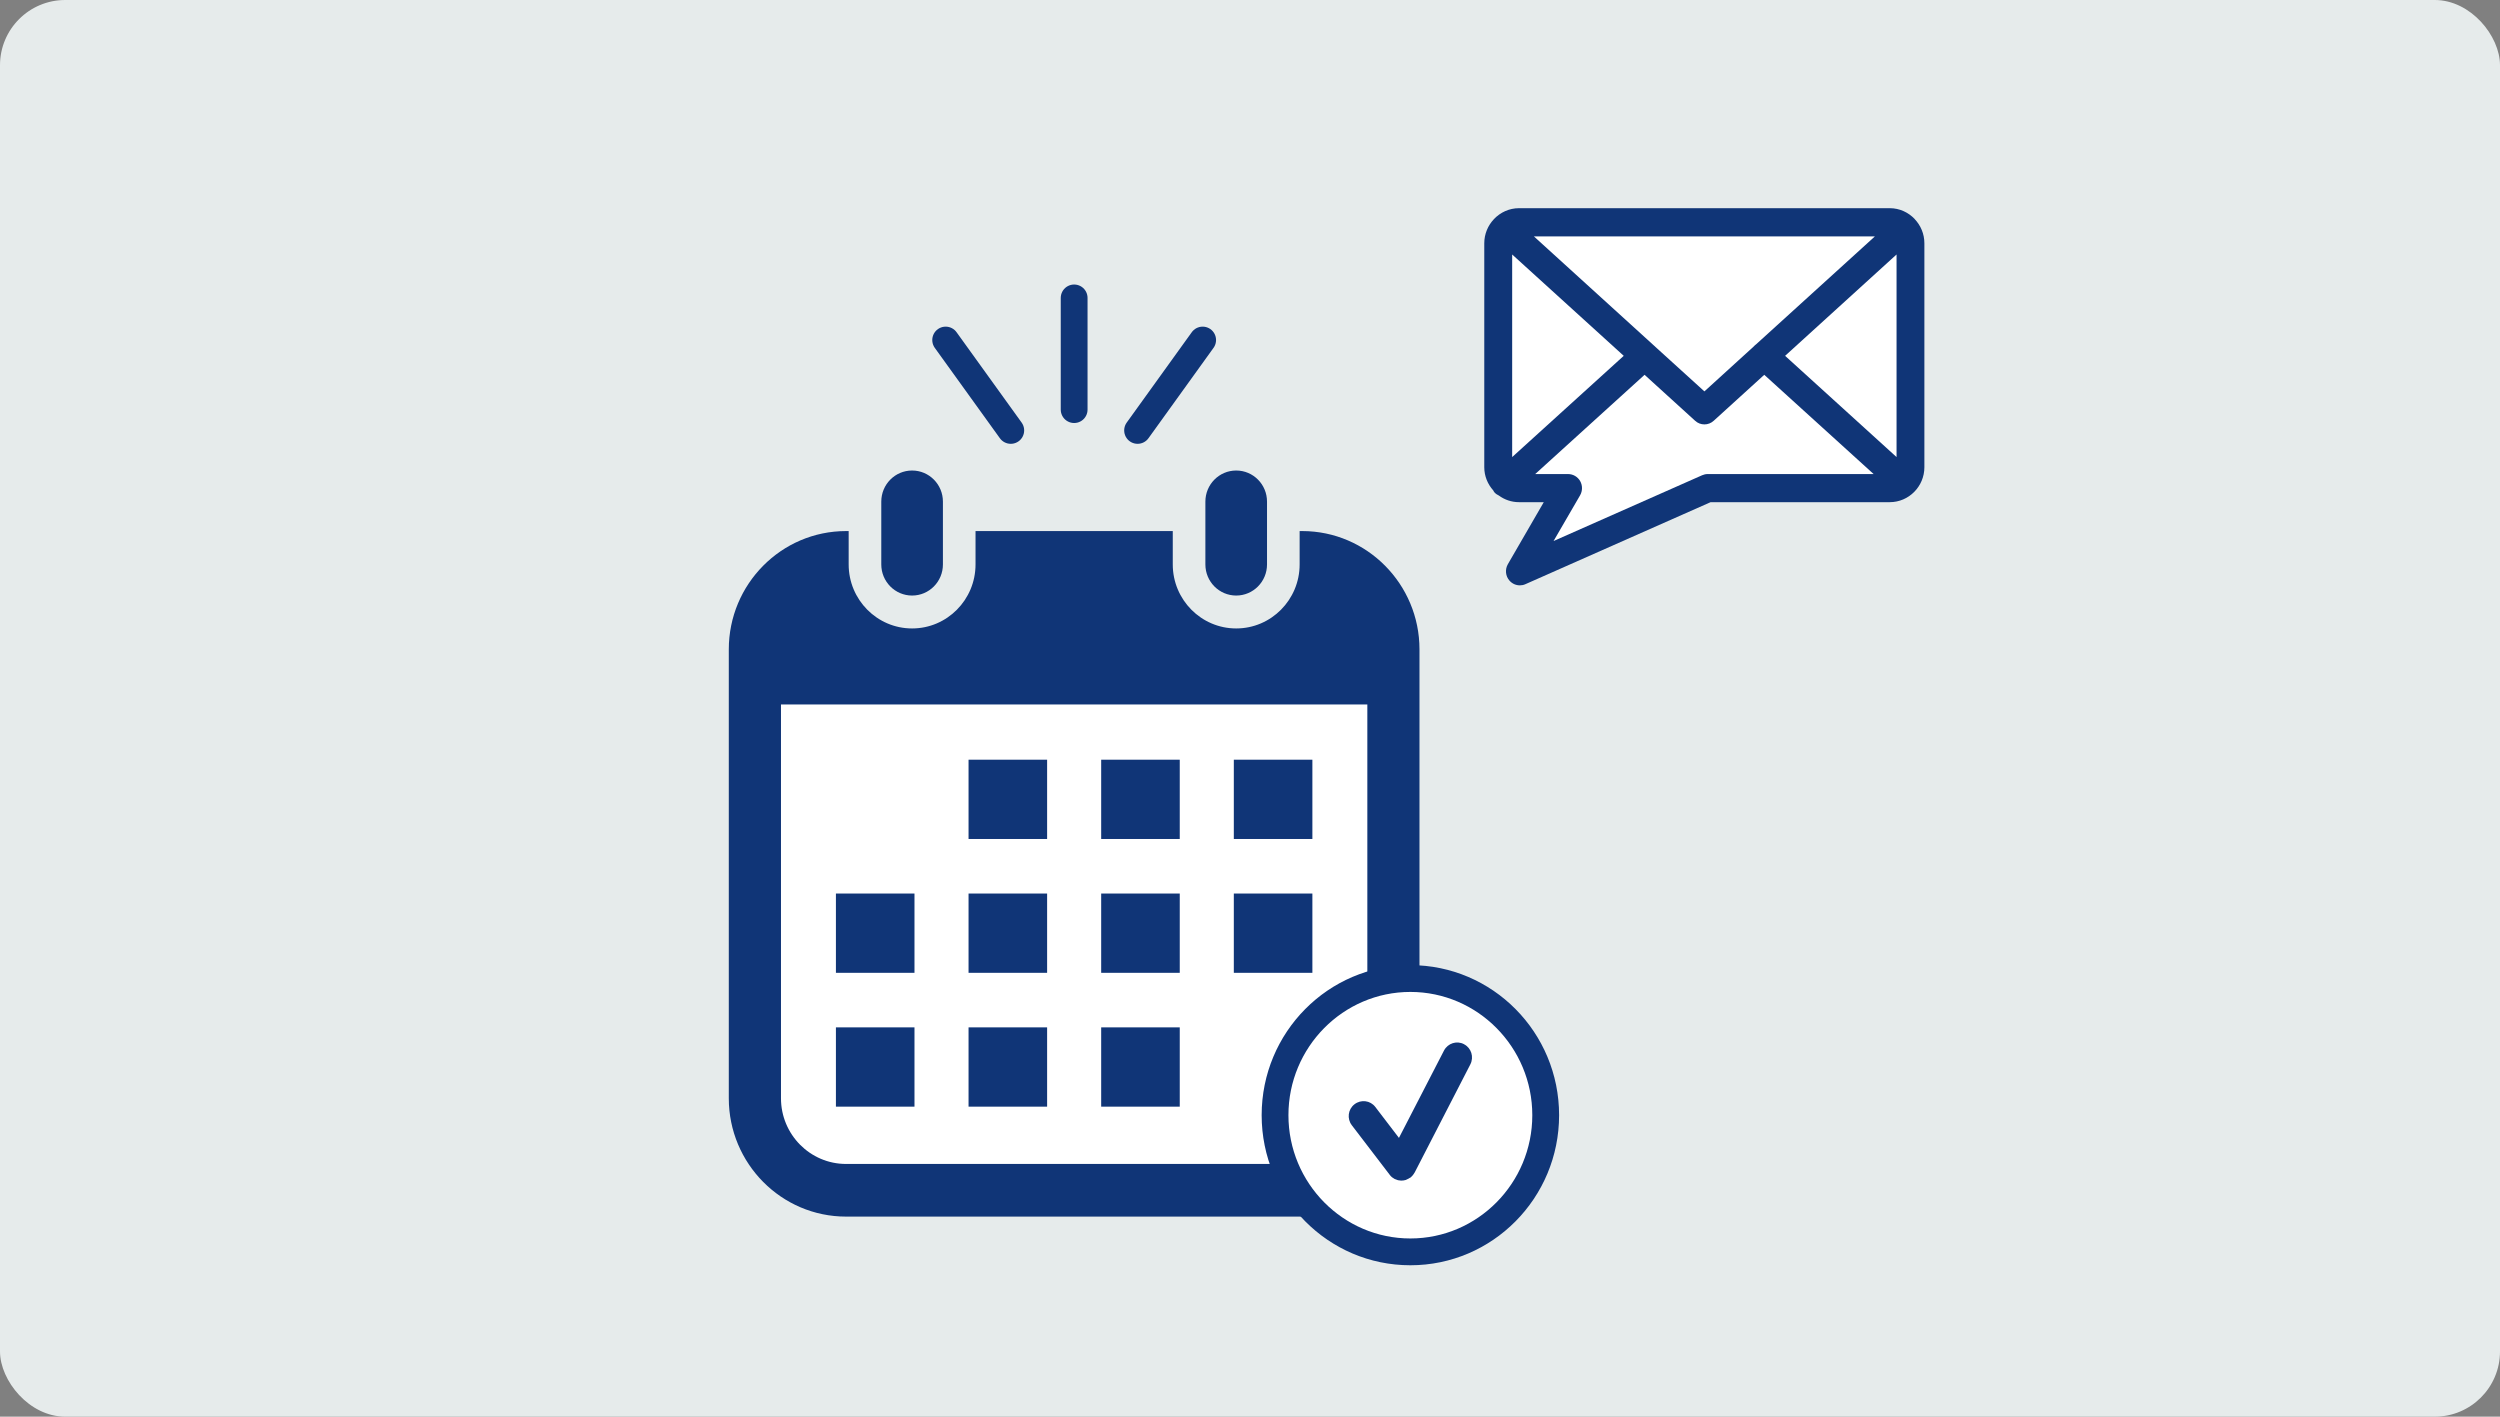
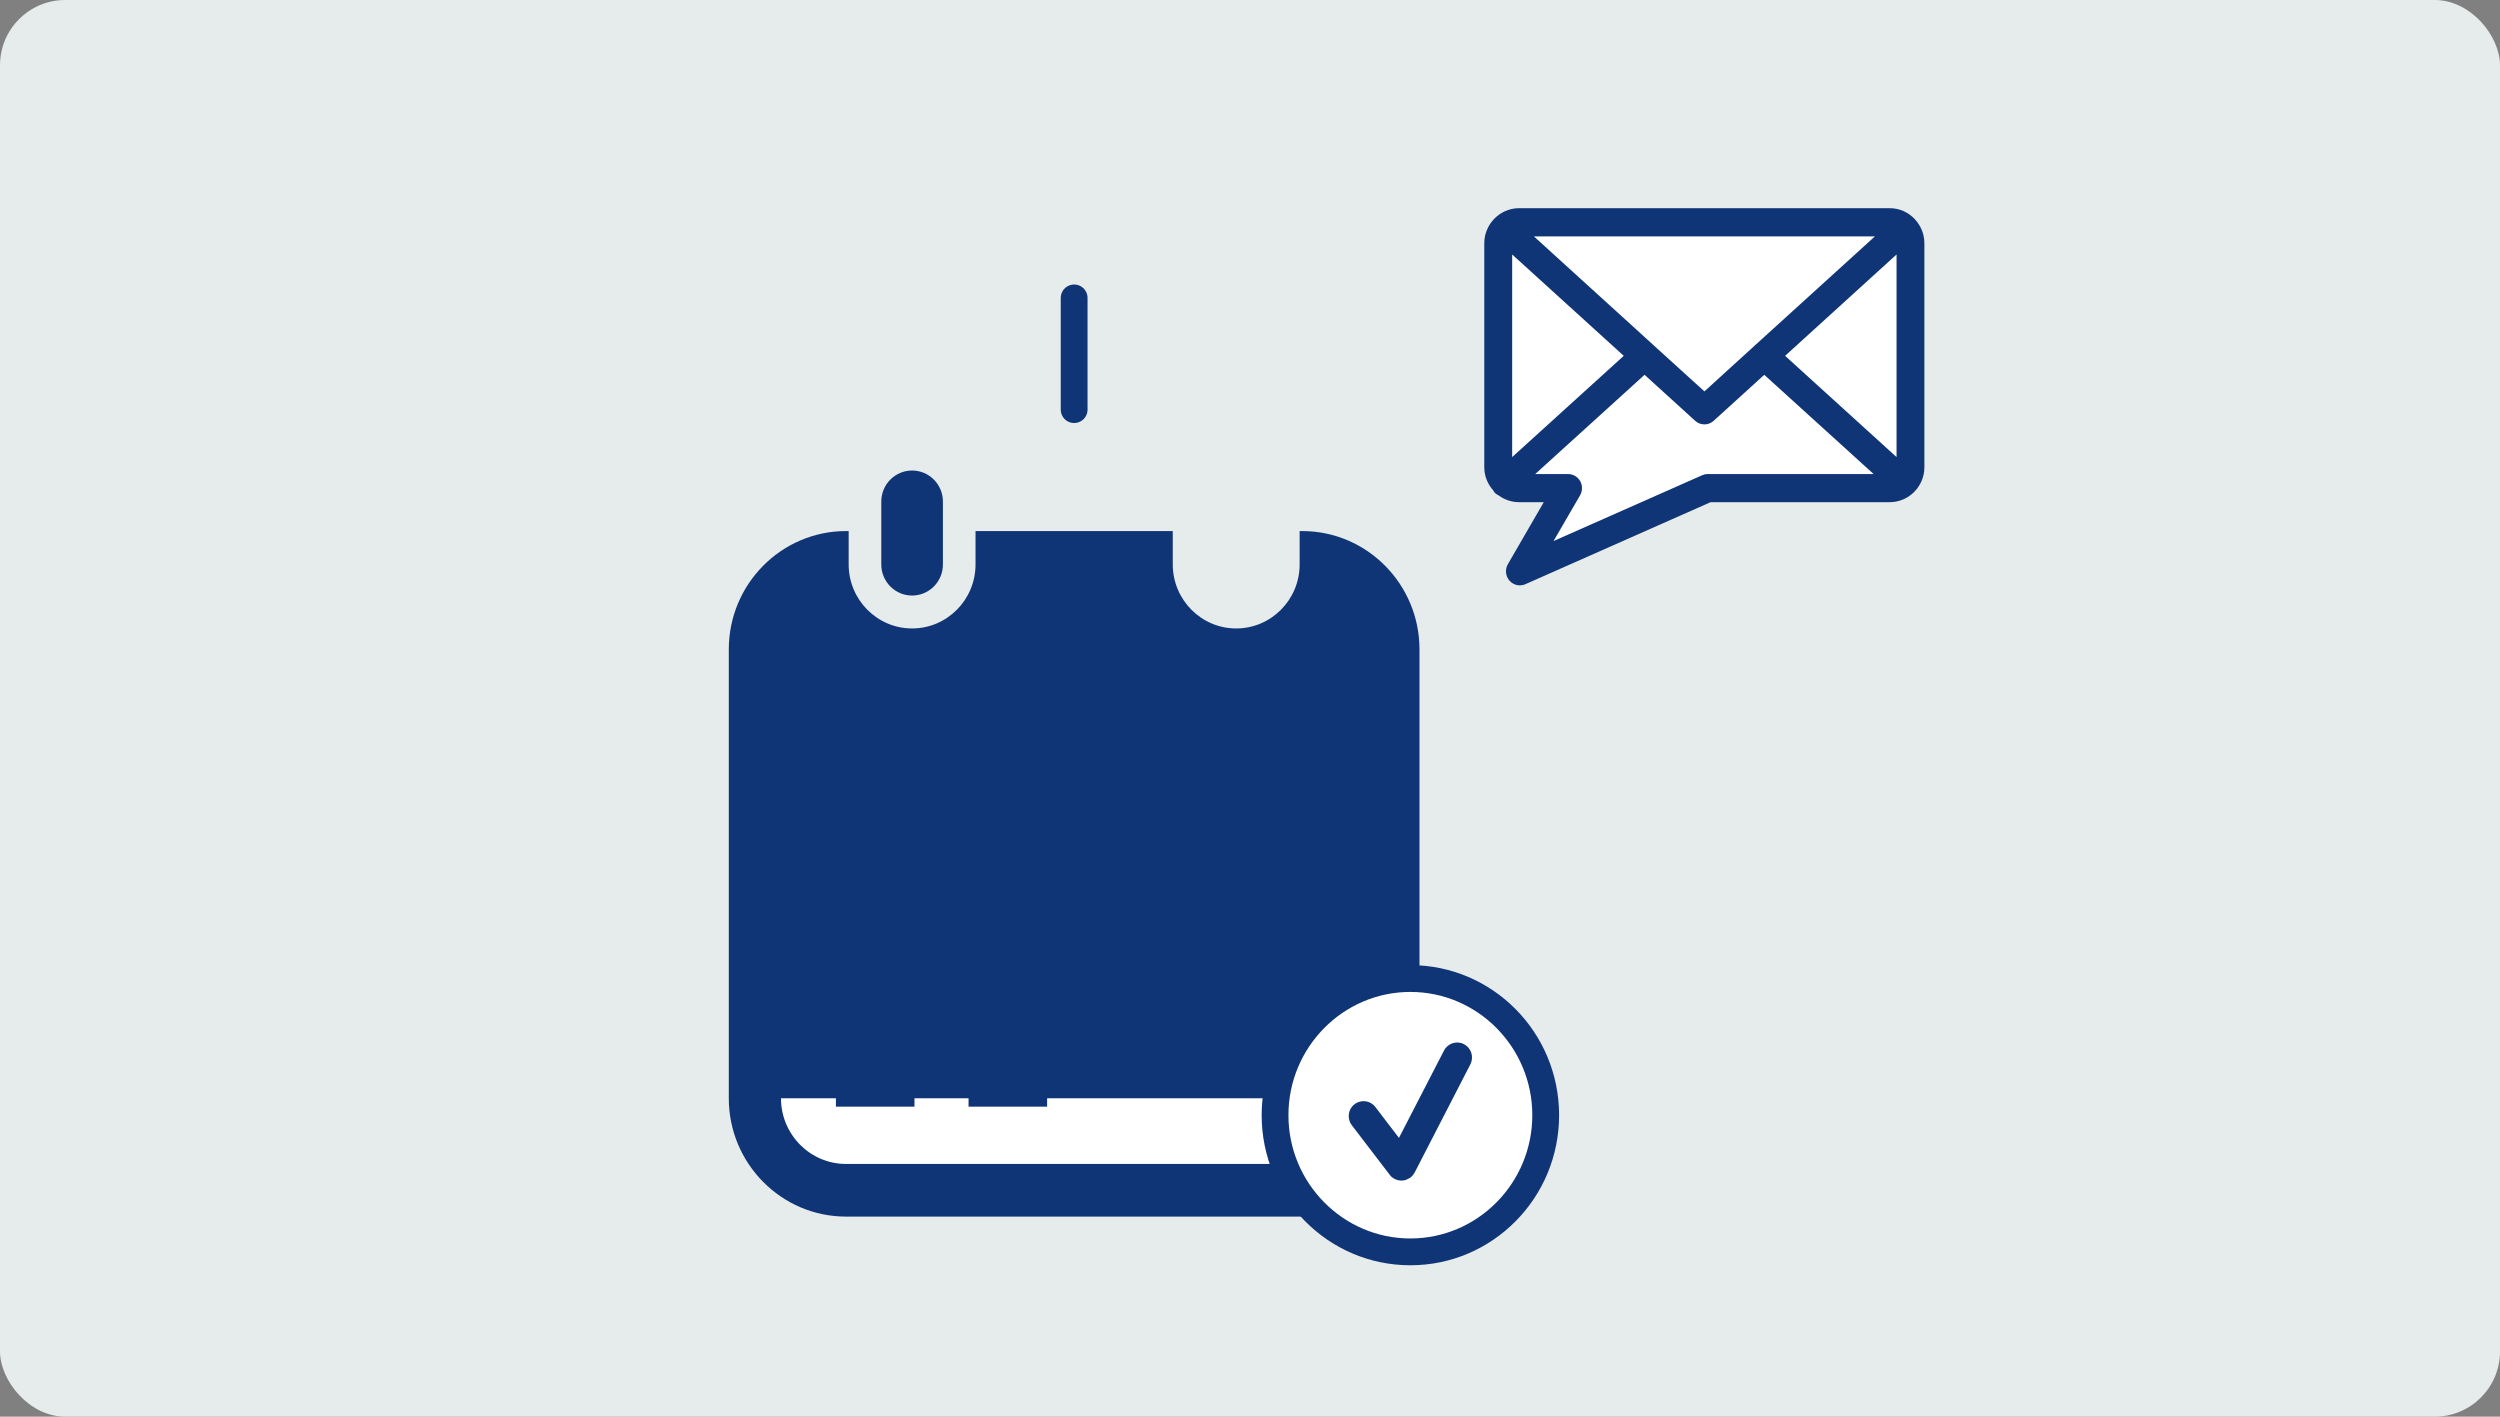
<svg xmlns="http://www.w3.org/2000/svg" id="_レイヤー_1" width="150" height="85" viewBox="0 0 150 85">
  <rect x="0" y="0" width="150" height="85" fill="#808080" stroke="none" />
  <defs>
    <style>.cls-1{fill:#fff;}.cls-2{fill:none;stroke:#103577;stroke-linecap:round;stroke-miterlimit:10;stroke-width:1.608px;}.cls-3{fill:#e6ebeb;}.cls-4{fill:#103577;}</style>
  </defs>
  <rect class="cls-3" y="0" width="150" height="85" rx="3.915" ry="3.915" />
  <g>
    <g>
      <path class="cls-4" d="M54.726,35.733c-1.021,0-1.849-.835-1.849-1.866v-3.77c0-1.031,.828-1.866,1.849-1.866s1.849,.835,1.849,1.866v3.77c0,1.031-.828,1.866-1.849,1.866Z" />
      <path class="cls-4" d="M78.136,31.864h-.158v2.003c0,2.118-1.707,3.84-3.806,3.84s-3.806-1.723-3.806-3.84v-2.003h-11.834v2.003c0,2.118-1.707,3.84-3.806,3.84s-3.806-1.723-3.806-3.84v-2.003h-.158c-3.879,0-7.034,3.184-7.034,7.098v26.936c0,3.914,3.156,7.098,7.034,7.098h27.373c3.879,0,7.034-3.184,7.034-7.098v-26.936c0-3.914-3.156-7.098-7.034-7.098Z" />
-       <path class="cls-1" d="M82.04,65.897c0,2.172-1.751,3.94-3.904,3.94h-27.373c-2.153,0-3.904-1.767-3.904-3.94v-23.631h35.181v23.631Z" />
-       <path class="cls-4" d="M74.172,35.733c-1.021,0-1.849-.835-1.849-1.866v-3.77c0-1.031,.828-1.866,1.849-1.866s1.849,.835,1.849,1.866v3.77c0,1.031-.828,1.866-1.849,1.866Z" />
+       <path class="cls-1" d="M82.04,65.897c0,2.172-1.751,3.94-3.904,3.94h-27.373c-2.153,0-3.904-1.767-3.904-3.94h35.181v23.631Z" />
      <g>
        <rect class="cls-4" x="58.113" y="45.582" width="4.714" height="4.757" />
        <rect class="cls-4" x="66.071" y="45.582" width="4.714" height="4.757" />
        <rect class="cls-4" x="74.029" y="45.582" width="4.714" height="4.757" />
        <rect class="cls-4" x="50.155" y="53.612" width="4.714" height="4.757" />
-         <rect class="cls-4" x="58.113" y="53.612" width="4.714" height="4.757" />
        <rect class="cls-4" x="66.071" y="53.612" width="4.714" height="4.757" />
        <rect class="cls-4" x="74.029" y="53.612" width="4.714" height="4.757" />
        <rect class="cls-4" x="50.155" y="61.642" width="4.714" height="4.757" />
        <rect class="cls-4" x="58.113" y="61.642" width="4.714" height="4.757" />
-         <rect class="cls-4" x="66.071" y="61.642" width="4.714" height="4.757" />
      </g>
    </g>
    <g>
-       <line class="cls-2" x1="60.646" y1="25.825" x2="56.74" y2="20.402" />
      <line class="cls-2" x1="64.449" y1="24.577" x2="64.449" y2="17.875" />
-       <line class="cls-2" x1="72.159" y1="20.402" x2="68.255" y2="25.825" />
    </g>
    <g>
      <path class="cls-4" d="M114.888,13.15s0-.007-.004-.007c0-.004-.004-.004-.004-.004-.378-.396-.906-.648-1.494-.648h-22.246c-.588,0-1.116,.252-1.498,.648,0,0-.004,0-.004,.004,0,.003,0,.007-.004,.007-.356,.378-.578,.885-.578,1.447v13.436c0,.536,.207,1.022,.539,1.392,.021,.036,.035,.076,.064,.108,.078,.09,.171,.155,.275,.201,.339,.248,.753,.396,1.205,.396h1.487l-2.154,3.721c-.182,.317-.143,.716,.096,.986,.164,.187,.392,.284,.624,.284,.114,0,.228-.022,.335-.072l11.109-4.919h10.748c1.145,0,2.079-.943,2.079-2.098V14.596c0-.562-.221-1.069-.578-1.447Z" />
      <polygon class="cls-1" points="107.106 21.35 113.793 15.269 113.793 27.424 107.106 21.35" />
      <polygon class="cls-1" points="90.73 27.424 90.73 15.269 97.424 21.35 90.73 27.424" />
      <path class="cls-1" d="M99.304,20.796c0-.007-.004-.011-.004-.011-.007-.011-.014-.011-.025-.018l-7.243-6.585h20.463l-7.129,6.477c-.05,.036-.096,.076-.139,.126,0,0,0,.003-.003,.003l-2.96,2.695-2.96-2.688Z" />
      <path class="cls-1" d="M102.463,28.443c-.114,0-.228,.025-.335,.072l-8.915,3.947,1.594-2.746c.15-.266,.15-.587,.004-.849-.15-.263-.428-.424-.727-.424h-1.972l6.562-5.955,3.031,2.756c.157,.148,.36,.22,.56,.22s.4-.072,.56-.22l3.031-2.756,6.562,5.955h-9.953Z" />
    </g>
    <g>
      <g>
        <path class="cls-1" d="M84.622,75.112c-4.477,0-8.12-3.679-8.12-8.2s3.643-8.2,8.12-8.2,8.12,3.679,8.12,8.2-3.643,8.2-8.12,8.2Z" />
        <path class="cls-4" d="M84.622,59.516c4.034,0,7.316,3.318,7.316,7.396s-3.282,7.396-7.316,7.396-7.316-3.318-7.316-7.396,3.282-7.396,7.316-7.396m0-1.608c-4.928,0-8.923,4.031-8.923,9.004s3.995,9.004,8.923,9.004,8.924-4.031,8.924-9.004-3.995-9.004-8.924-9.004h0Z" />
      </g>
      <path class="cls-4" d="M87.84,62.651c-.433-.23-.973-.057-1.201,.384l-2.702,5.239-1.418-1.856c-.3-.395-.859-.464-1.25-.161-.392,.303-.46,.867-.16,1.258l2.273,2.972s.004,.004,.008,.012c.042,.05,.084,.1,.137,.142,.004,.004,.012,.004,.015,.008,.042,.031,.084,.061,.133,.088,.004,0,.008,0,.011,.004,.046,.023,.088,.035,.133,.05,.023,.007,.046,.019,.065,.023,.046,.012,.095,.016,.144,.019,.019,0,.038,.004,.057,.004,.091,0,.175-.015,.262-.039,.026-.011,.049-.023,.072-.035,.061-.027,.118-.053,.171-.092,.011-.007,.03-.011,.042-.019,.027-.023,.046-.046,.072-.069,.007-.012,.023-.023,.038-.038,.049-.058,.095-.119,.129-.184,0,0,.004-.004,.008-.007l3.341-6.489c.228-.441,.061-.986-.38-1.212Z" />
    </g>
  </g>
</svg>